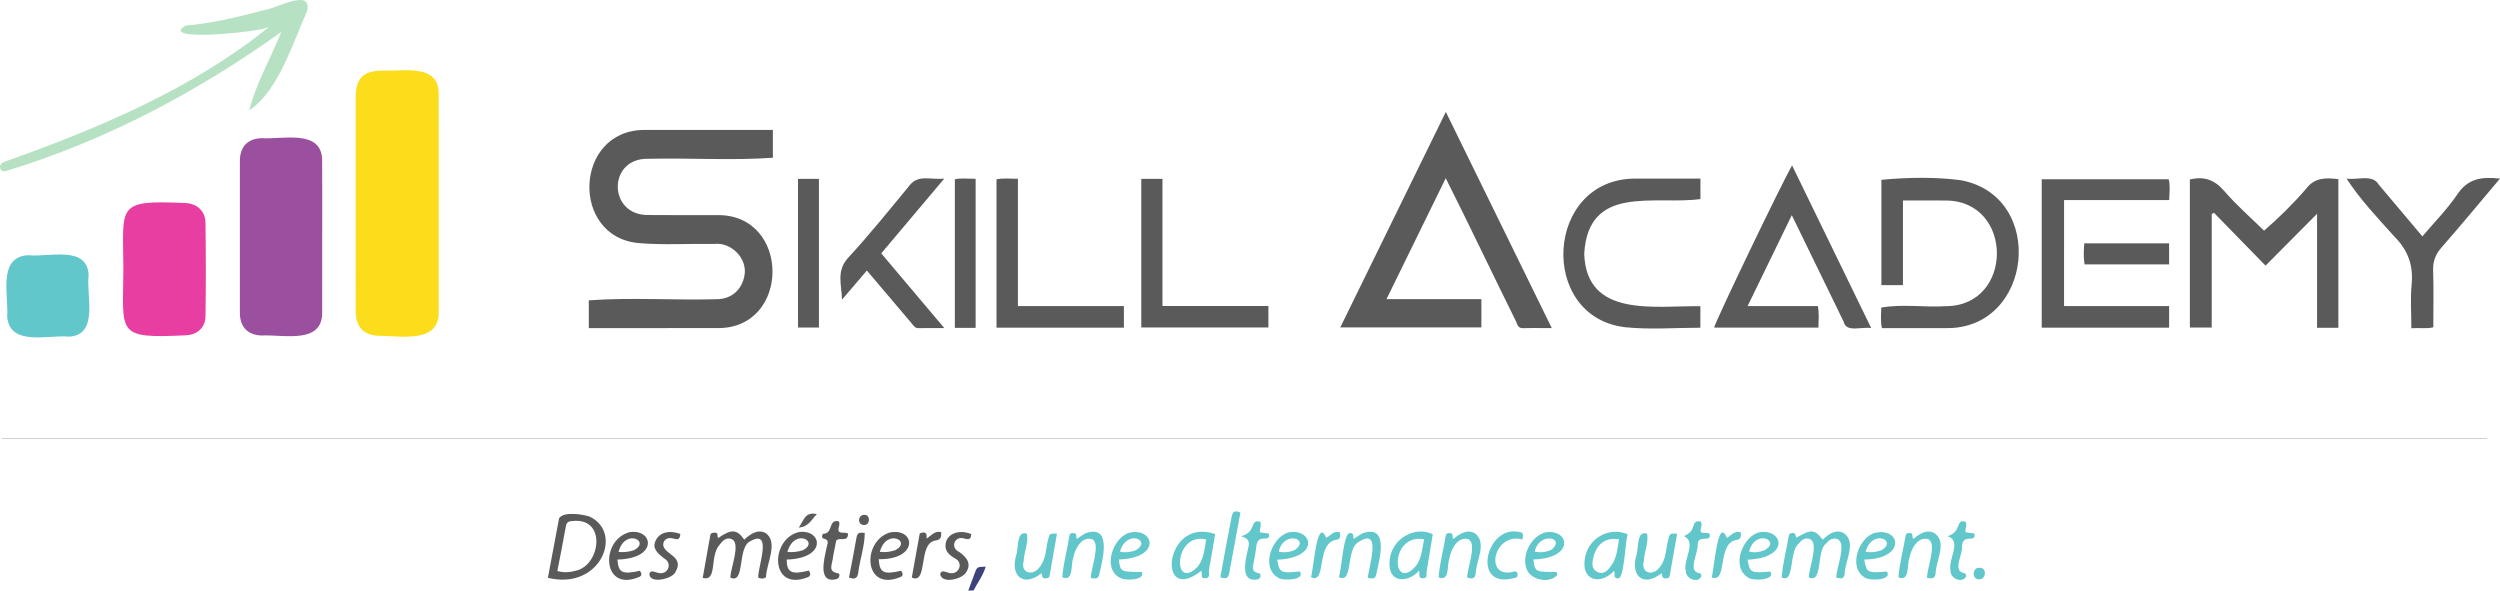
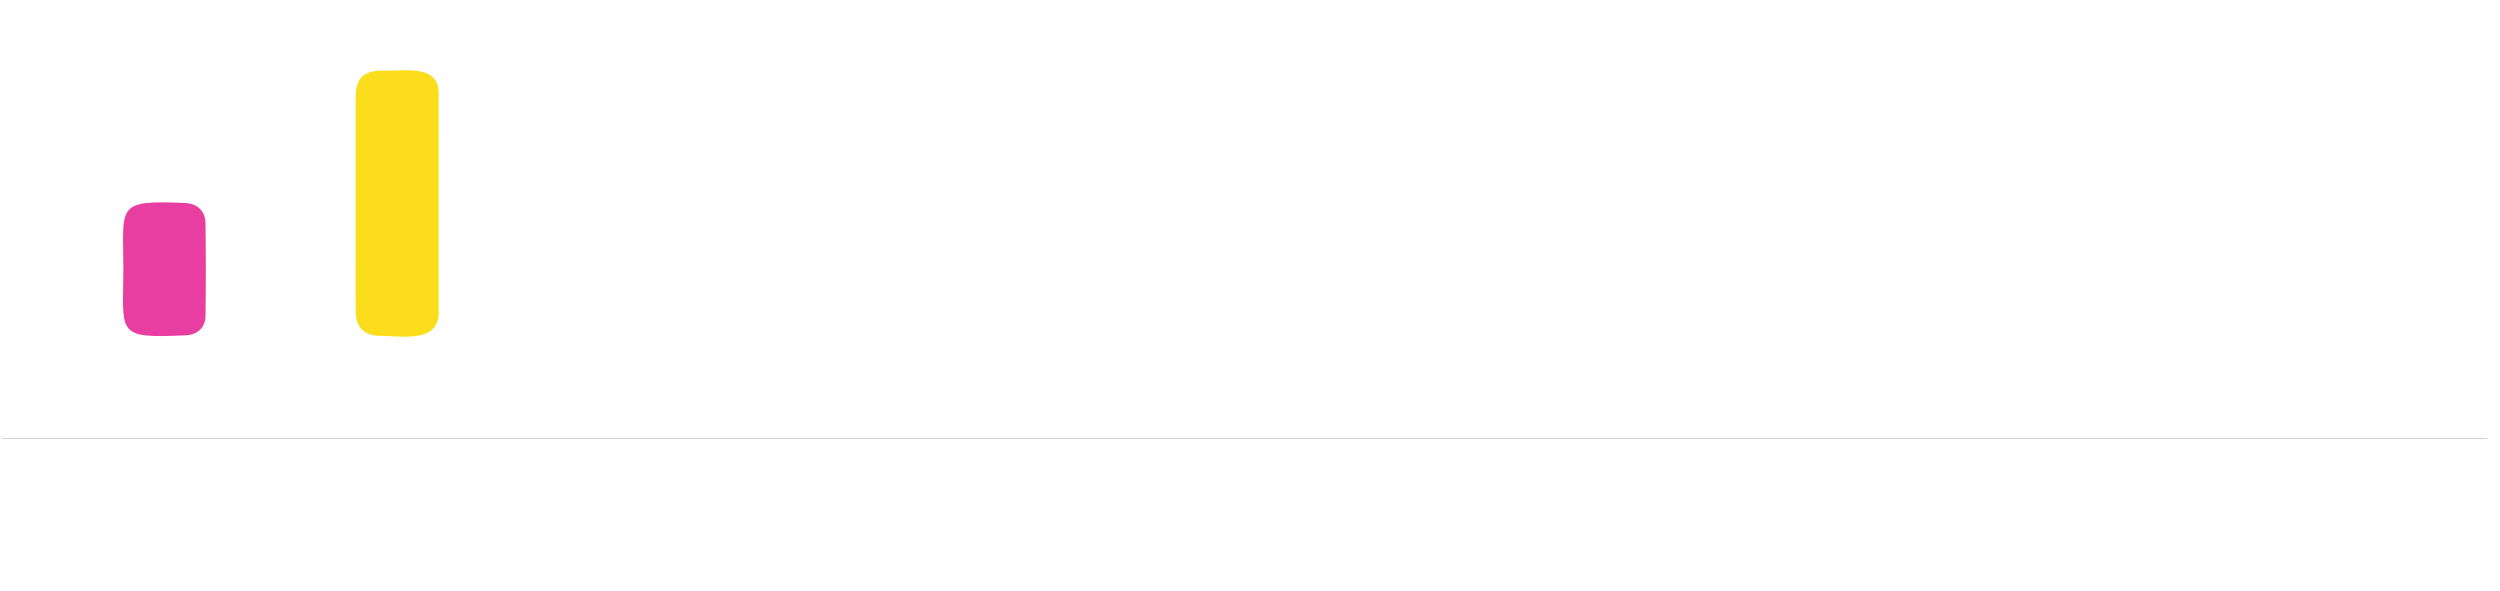
<svg xmlns="http://www.w3.org/2000/svg" viewBox="0 0 600 141.732" style="enable-background:new 0 0 600 141.732" xml:space="preserve">
-   <path style="fill:#3d427a" d="m232.382 141.732 1.796-4.812c.433-1.157 1.408-.787 2.391-.936-.648 2.219-1.978 3.89-2.933 5.748h-1.254z" />
  <path style="fill:#fbdd1b" d="M105.286 48.724c0 8.61.005 17.222-.003 25.833.374 8.094-9.199 6-14.537 6.04-3.604-.238-5.343-2.235-5.372-5.86-.038-4.861-.01-9.723-.01-14.584 0-12.222-.002-24.444.002-36.666.001-4.732 1.79-6.523 6.544-6.547 4.993.2 13.603-1.748 13.37 5.742.017 8.68.005 17.361.006 26.042z" />
-   <path style="fill:#9b4f9f" d="M77.33 57.05c0 5.903.016 11.807-.006 17.71.24 8.025-9.31 5.465-14.54 5.761-3.368-.114-5.21-2.077-5.214-5.45-.016-12.154-.016-24.308 0-36.462.004-3.372 1.846-5.342 5.215-5.446 5.013.34 14.485-2.263 14.53 5.343.045 6.181.013 12.363.014 18.544z" />
  <path style="fill:#e83ea2" d="M29.61 64.543c-.063-15.264-1.848-16.55 14.683-15.823 2.92.05 4.984 1.873 5.025 4.754.106 7.429.106 14.861.007 22.29-.037 2.855-1.902 4.612-4.8 4.71-16.867.795-14.974-.348-14.915-15.93z" />
-   <path style="fill:#b6e1c3" d="M64.596 6.435c-1.51 1.214-26.798 3.744-20.093-.273 6.453-.576 12.724-2.08 18.952-3.766 2.552-.194 11.473-5.42 10.28.2-3.414 7.51-6.884 19.267-13.912 23.867 1.66-6.485 4.992-12.179 7.709-18.811C47.247 22.146 25.534 33.65 1.702 40.967c-.677.231-1.306.254-1.595-.464-.382-.953.323-1.435 1.062-1.713 22.287-7.908 45.134-17.504 63.427-32.355z" />
  <path style="fill:#c6c6c6" d="M596.925 105.367H.423v-.206H596.91l.015.206z" />
-   <path style="fill:#62c7ca" d="M21.278 65.998c-.404-7.26-9.717-4.179-14.54-4.755-7.453.439-4.59 9.824-5.02 14.813.726 7.216 9.967 4.2 14.894 4.746 7.238-.477 4.008-9.971 4.666-14.804zm421.302 61.988c-1.944-1.107-3.738.2-5.13 1.532-1.902-2.504-2.806-2.567-6.268-.484-.335-.394-.169-1.31-1.108-1.113-.363.075-.675.16-.743.58-.548 3.381-1.494 6.704-1.72 10.102 3.144 1.494 1.702-6.135 4.027-8.095.653-.832 1.492-1.56 2.682-1.144 2.36.918-.239 7.06-.202 9.2 3.392 1.633 1.815-6.369 4.053-8.01.717-.888 1.617-1.657 2.868-1.15 2.225 1.102-.333 6.915-.341 9.215 1.081.276 1.825.433 2.027-.841.015-3.107 2.933-7.506-.145-9.792zm-62.144 5.66c-1.197 5.86 3.732 6.862 6.906 3.373.456.522-.376 1.65.864 1.783 1.641.597 1.826-8.984 2.446-10.565-4.285-1.886-9.272.76-10.216 5.41zm6.309 2.033c-.823 1.16-1.82 2.352-3.392 1.59-1.415-.686-1.28-2.098-.96-3.46.773-3.281 3.03-4.934 6.166-4.36-.364 2.148-.49 4.36-1.814 6.23zm-53.242.297c.392 4.225 4.9 3.54 7.025 1.008.425.59-.4 1.746.905 1.807 1.298.06.846-1.005.958-1.648.506-2.922.972-5.85 1.474-8.906-4.131-2.21-10.874 1.136-10.362 7.74zm6.339-.168c-5.838 6.642-6.47-7.872 1.937-6.385-.464 2.276-.55 4.528-1.937 6.385zm-48.208-7.63c-12.205-4.299-14.17 17.348-3.353 8.835.443.506-.428 1.876.989 1.77 1.366-.103.74-1.26.87-1.948.538-2.842.991-5.7 1.494-8.658zm-4.23 7.878c-6.047 6.025-5.777-8.43 2.075-6.588-.394 2.29-.535 4.66-2.075 6.588zm-26.84-8.082c-.683.319-1.28.819-2.075 1.339-.398-.414.152-1.382-.856-1.385-.44-.002-.873.061-.956.583-.543 3.381-1.485 6.704-1.726 10.07 2.83 1.037 1.957-3.1 2.627-4.661.321-2.093 2.058-5.363 4.609-4.48 2.011 1.278-.396 6.897-.394 9.316.887-.029 1.753.47 2.009-.862.798-3.392 3.224-12.16-3.238-9.92zm66.615-.054c-.75.325-1.41.858-2.27 1.397-.278-.49.173-1.4-.86-1.39-1.683-.202-2.04 8.829-2.745 10.57 3.535 1.806 1.62-6.756 4.766-8.418 5.737-3.744 2.372 6.014 2.206 8.646.956.054 1.785.42 2.02-.889.72-3.346 3.24-11.916-3.117-9.916zm26.875.122c-1.918-1.184-3.734.09-5.234 1.301-.418-.448.123-1.412-.886-1.413-.442 0-.867.074-.95.593-.546 3.379-1.492 6.7-1.72 10.058 2.78 1.04 1.94-2.938 2.578-4.467.31-2.143 2.01-5.576 4.658-4.67 2.003 1.344-.402 6.853-.378 9.175 1.055.324 1.826.4 2.045-.932.06-3.071 2.783-7.294-.113-9.645zm110.226-.085c-1.892-1.025-3.615.197-5.059 1.371-.476-.393.114-1.385-.875-1.398-.439-.005-.89.038-.976.553-.57 3.38-1.477 6.712-1.75 10.086 2.813 1.103 1.973-3.064 2.634-4.614.32-2.096 2.026-5.358 4.587-4.528 2.061 1.294-.378 6.869-.358 9.256 1.137.229 1.863.246 2.053-.958.017-3.103 2.9-7.533-.256-9.768zm-212.71 1.433c-.62 2.312-.465 4.884-2.162 6.842-1.575 2.091-4.493 1.32-3.74-1.502.085-2.22 1.199-4.436.803-6.64-2.618-.91-1.978 3.65-2.579 5.167-1.516 4.961 1.813 7.77 6.046 4.32.214.505.041 1.303 1.002 1.238.448-.03.852-.09.944-.601.603-3.369 1.193-6.74 1.793-10.14-1.803-.057-1.742-.04-2.107 1.316zm-1.599 8.121c.028-.097.066-.143.176-.125l-.176.125zm150.437-8.131c-.624 2.312-.463 4.886-2.16 6.846-1.577 2.096-4.494 1.323-3.738-1.5.083-2.22 1.204-4.439.8-6.641-2.62-.907-1.986 3.65-2.58 5.17-1.47 5.034 1.72 7.756 6.046 4.324.21.507.04 1.301.999 1.238.446-.029.856-.082.948-.596.604-3.37 1.195-6.744 1.796-10.145-1.806-.066-1.746-.05-2.111 1.304zm-1.595 8.127c.027-.094.065-.133.17-.119l-.17.119zm51.145-9.618c-3.806 1.042-6.553 8.29-2.376 10.73 1.093.872 6.716.66 5.27-1.45-4.634.4-4.916.26-5.429-2.877 10.096-.123 8.805-7.847 2.535-6.403zm1.538 4.181c-1.162.416-2.368.594-3.743.363 1.495-5.664 7.841-2.673 3.743-.363zm-28.97-4.375c-4.118.626-7.339 8.343-2.94 10.931 1.092.87 6.745.635 5.239-1.47-4.578.448-4.911.284-5.404-2.83 10.096-.422 8.61-7.266 3.105-6.63zm.966 4.37c-1.161.399-2.364.685-3.72.294 1.49-5.578 7.798-2.57 3.72-.295zm-52.644-4.281c-3.46.94-5.771 5.609-4.413 8.91 1.019 2.476 5.207 3.369 7.13 1.5.27-.262.172-.639-.064-.934-5.099.021-5.099.021-5.487-2.988 10.177-.297 8.556-7.52 2.834-6.488zm1.605 4.097c-1.262.592-2.597.843-4.107.505.9-4.71 7.422-3.546 4.107-.505zm-62.83-4.176c-4.113.636-7.313 8.365-2.9 10.928 1.086.868 6.781.602 5.197-1.49-4.492.506-4.92.293-5.372-2.819 10.122-.43 8.565-7.299 3.074-6.619zm1.216 4.262c-1.22.503-2.499.754-3.93.431 1.005-5.06 7.612-3.232 3.93-.431zm-39.482-4.188c-4.055.756-7.105 8.65-2.47 10.946 1.141.684 6.125.55 5.12-1.455-5.101-.027-5.101-.027-5.502-2.993 10.199-.318 8.545-7.513 2.852-6.498zm1.264 4.267c-1.173.428-2.392.667-3.816.346 1.514-5.494 7.755-2.758 3.816-.346zm91.521-4.446c-7.454-1.19-10.851 13.369-1.328 11.268.637-.157 1.605-.107 1.401-1.106-.218-1.074-1.077-.484-1.702-.393-6.302.874-3.822-9.705 2.907-7.898.224-1.583.118-1.726-1.278-1.871zm109.701.432-2.106-.283c-.206-.92.486-1.72.018-2.544-2.547-.693-.78 2.319-4.325 3.483 3.516 1.158.059 5.571.69 8.198-.127 1.952 2.76 3.22 3.727 1.493.084-.483-.102-.793-.62-.884-2.606-.548-.165-4.482-.345-6.3.086-3.423 3.527-.62 2.961-3.163zm-65.693-.44c-.137-.829.561-1.631.009-2.434-2.64-.445-.659 2.218-4.04 3.492 3.178 1.405-.2 5.674.457 8.31-.069 1.9 2.954 3.21 3.737 1.346.035-.395-.1-.714-.505-.775-2.861-.363-.19-4.939-.367-6.813-.002-2.606 3.292-.309 2.897-2.56-.705-.543-1.611.082-2.188-.565zm-105.73.178c-.238-.899.457-1.695.028-2.537-2.53-.841-.885 2.664-4.63 3.449 2.602.714 1.873 2.101 1.627 3.422-.584 2.385-1.82 7.75 2.324 6.955.833-.089 1.133-1.402.173-1.551-1.343-.228-1.38-1.08-1.132-2.177.29-1.282.474-2.589.68-3.889.211-3.905 3.531-.8 3.05-3.388l-2.12-.284zm-6.826-3.781c-.956 4.823-1.82 9.725-2.715 14.528 1.383.575 1.946.171 2.137-.973.895-4.832 1.812-9.726 2.684-14.53-1.423-.681-1.898-.073-2.106.975zm26.005 3.789c-1.506-.57-2.236.802-3.314 1.296-2.25-5.406-3.081 8.125-3.657 9.45 3.914 1.85 1.025-8.492 6.303-9.01.802-.163.77-1.004.668-1.736zm96.197-.012c-1.478-.458-2.23.61-3.327 1.37-2.265-5.606-3.112 8.125-3.68 9.422 3.96 1.61 1.168-8.544 6.156-9 .979-.19.858-1.034.851-1.792zm57.37 8.512c-1.804-.249-2.025 2.715-.256 2.761 1.701.218 2.091-2.782.256-2.76z" />
-   <path style="fill:#5b5a5a" d="M172.295 51.624c-5.574-.011-11.148.048-16.721-.02-9.729.094-9.778-13.776.068-13.496 9.919-.234 20.02.447 29.845-.249v-6.677c-10.303 0-20.543-.008-30.838.002-16.915.029-17.82 25.78-1.269 27.165 5.975.495 11.973.098 17.96.196 4.168-.495 8.075 3.489 7.34 7.525-.568 3.432-3.123 5.722-6.624 5.737-10.228.285-20.608-.464-30.745.278v6.661c10.385-.001 20.698.013 31.075-.004 17.396-.03 17.34-27.19-.09-27.118zm149.376 26.95h33.862V71.79h-22.772l14.214-29.022c5.749 11.42 11.146 22.822 16.818 34.26.359.73.442 1.782 1.742 1.738 2.2-.076 4.404-.021 6.895-.021L347 26.857l-25.33 51.717zM553.43 45.34c-3.015 3.52-6.566 6.993-10.053 10.023-3.28-3.225-6.67-6.163-9.561-9.526-2.324-2.704-4.862-3.589-8.246-2.76V78.61h5.242V51.358l.541-.288 12.38 12.681 12.364-12.44v27.361h5.11v-35.68c-3.038-.358-5.686-.424-7.776 2.349zm-82.804-2.084c-6.225-.832-12.96-.677-19.093-.106v25.284h5.176V48.118c3.692 0 7.028-.032 10.363.007 16.26.151 16.204 25.214.06 25.354-5.174.35-10.62-.584-15.633.35.005 1.599-.237 3.238.164 4.917 5.183 0 10.265.003 15.346 0 20.93.367 24.232-31.642 3.617-35.489zM411.381 78.63h25.036c.045-1.743.204-3.368-.128-5.182h-16.856l10.6-21.806c4.24 8.646 8.24 16.974 12.452 25.578.611 2.686 4.283 1.115 6.61 1.526L430.101 39.7c-2.605 4.506-18.344 37.275-18.72 38.929zm78.633-35.605v35.615h30.574v-5.18h-25.212V48.014h25.23c.053-1.83.284-3.458-.118-4.991h-30.474zm-97.435-.161c-21.835-.106-23.566 33.277-2.474 35.677 5.906.606 11.927.113 17.986.113V73.49c-10.927-.163-27.347 2.894-27.878-12.59.976-16.787 16.817-11.623 27.895-13.122v-4.916c-5.252 0-10.39-.003-15.529 0zm207.421 0c-4.476-.495-7.791-.05-10.42 4.042-2.381 3.462-5.385 6.497-8.207 9.826-3.592-4.267-7.022-8.364-10.482-12.435-1.51-2.576-5.151-1.02-7.716-1.433 3.254 5.014 7.469 9.461 11.479 13.908 3.29 3.33 4.583 6.93 4.139 11.524-.33 3.418-.065 6.894-.065 10.485 1.912-.148 3.557.176 5.268-.22 0-4.61.106-9.121-.045-13.624-.076-2.23.573-3.899 2.049-5.579 4.66-5.306 9.154-10.758 14-16.495zm-355.699.045c-1.908.004-3.551-.237-5.141.141v35.59h30.577v-5.183H244.3V42.908zm34.688.027h-5.083v35.652h30.514v-5.148h-25.43V42.935zm-58.541 35.823c1.922-.047 3.845-.014 6.194-.014l-15.138-17.935 15.126-17.947c-3.38.359-6.326-1.131-8.49 1.831-4.775 5.796-9.492 11.657-14.58 17.174-2.94 3.19-1.528 6.591-1.484 10.054l5.976-6.994c3.675 4.337 7.22 8.525 10.771 12.706.436.513.755 1.146 1.625 1.125zm-28.924-.147h5.02V42.924h-5.02v35.687zm37.641-35.584v35.654h4.989V42.914c-1.781-.014-3.42-.222-4.989.113zm271.15 20.433h20.269v-5.057h-20.357c-.112 1.734-.242 3.36.088 5.057zm-316.52 64.503c-1.924-1.102-3.79.276-5.178 1.548-1.745-2.5-3.058-2.592-6.245-.391-.39-.357.179-1.357-.86-1.287-.497.033-.934.003-1.052.694-.579 3.388-1.201 6.77-1.813 10.177 3.648.929 1.554-5.153 4.055-7.967.72-.968 1.627-1.913 2.969-1.316 2.167 1.049-.406 7.063-.382 9.207 3.558 1.677 1.657-7.078 4.648-8.66 5.68-3.305 1.862 6.21 2.046 8.68.642.28 1.223.318 1.859-.115.032-3.146 3.048-8.327-.047-10.57zm-42.359-4.01c-1.76-.547-6.15-1.248-7.257.433-.888 4.737-1.78 9.472-2.687 14.295 12.669 3.08 18.277-10.935 9.944-14.727zm-3.2 13.014c-1.394.376-2.851.542-4.473.068.698-3.618 1.41-7.067 2.004-10.537.17-.996.478-1.398 1.547-1.444 8.333-1.01 6.866 10.569.922 11.913zm75.24-9.146c-6.678 2.14-6.216 14.198 2.471 10.731.994-.348.713-.95.343-1.581-4.218.98-5.19.508-5.395-2.761 9.796.124 8.773-7.725 2.58-6.39zm1.365 4.235c-1.118.361-2.28.553-3.681.391 1.525-5.766 7.84-2.541 3.681-.391zm-23.205-4.34c-6.856 1.763-6.818 14.232 2.035 10.886 1.054-.333.872-.961.467-1.674-4.148 1.072-5.313.483-5.34-2.634 9.945-.29 8.429-7.48 2.838-6.578zm.97 4.365c-1.127.345-2.285.519-3.627.38 1.694-5.933 7.885-2.387 3.626-.38zm-41.63-4.33c-7.01 1.989-6.435 14.525 2.428 10.713.862-.363.482-.946.177-1.485-4.22.956-5.178.494-5.398-2.685 10.075-.254 8.472-7.604 2.793-6.543zm1.161 4.303c-1.117.371-2.282.53-3.694.42 1.493-5.783 7.848-2.597 3.694-.42zm49.143-6.955c-2.575-.527-1.251 2.933-3.685 3.008-.213.023-.59 1.01.072 1.148 1.565.326.834 1.365.73 2.109-.524 2.587-2.323 8.85 2.43 7.609.77-.35.851-1.296.275-1.39-2.37-.39-1.462-1.946-1.287-3.184.233-1.638.614-3.255.897-4.7.905-.851 2.743.537 2.838-1.609-.793-.52-1.688.062-2.263-.59-.272-.81.502-1.608-.007-2.401zm25.658 5.477c-.22 1.753.922 2.654 2.23 3.425 2.276 1.111.867 4.169-1.44 3.483-.746-.134-1.818-.863-2.088.296.384 2.457 5.301 1.216 6.226-.41 1.135-1.704.629-3.31-1.586-4.854-2.417-1.081-1.133-4.124 1.28-3.23 1.132.318 1.522-.052 1.521-1.114-2.94-1.208-5.83-.082-6.143 2.404zm-69.452-1.088c-.907 1.603-.429 2.82 1.945 4.556 2.077 1.196.823 4.031-1.408 3.45-.731-.07-1.793-.885-2.168.176-.1 2.61 5.586 1.278 6.242-.378 2.43-4.02-3.461-4.276-2.888-6.994.438-1.29 1.606-1.294 2.622-.992 1.096.326 1.358-.137 1.457-1.16-2.604-.955-4.803-.423-5.802 1.342zm64.87-.215c.257-1.697-.577-1.633-1.615-1.267l-1.914 10.604c3.992 1.805 1.384-8.424 5.754-8.888 1.462-.259 1.265-1.07 1.318-2.004-1.593-.425-2.34.803-3.543 1.555zm-16.782-.335c-.536 3.196-1.192 6.372-1.82 9.66 1.388.538 2.013.19 2.21-1.075.388-3.22 1.557-6.372 1.576-9.615-1.035-.135-1.76-.195-1.966 1.03zm-13.88-2.328c2.462-.17 3.047-1.981 4.358-3.212-2.88-.685-3.123 1.543-4.359 3.212zm15.625-3.036c-1.51.054-1.601 2.55.19 2.424 1.391-.063 1.415-2.65-.19-2.424z" />
</svg>